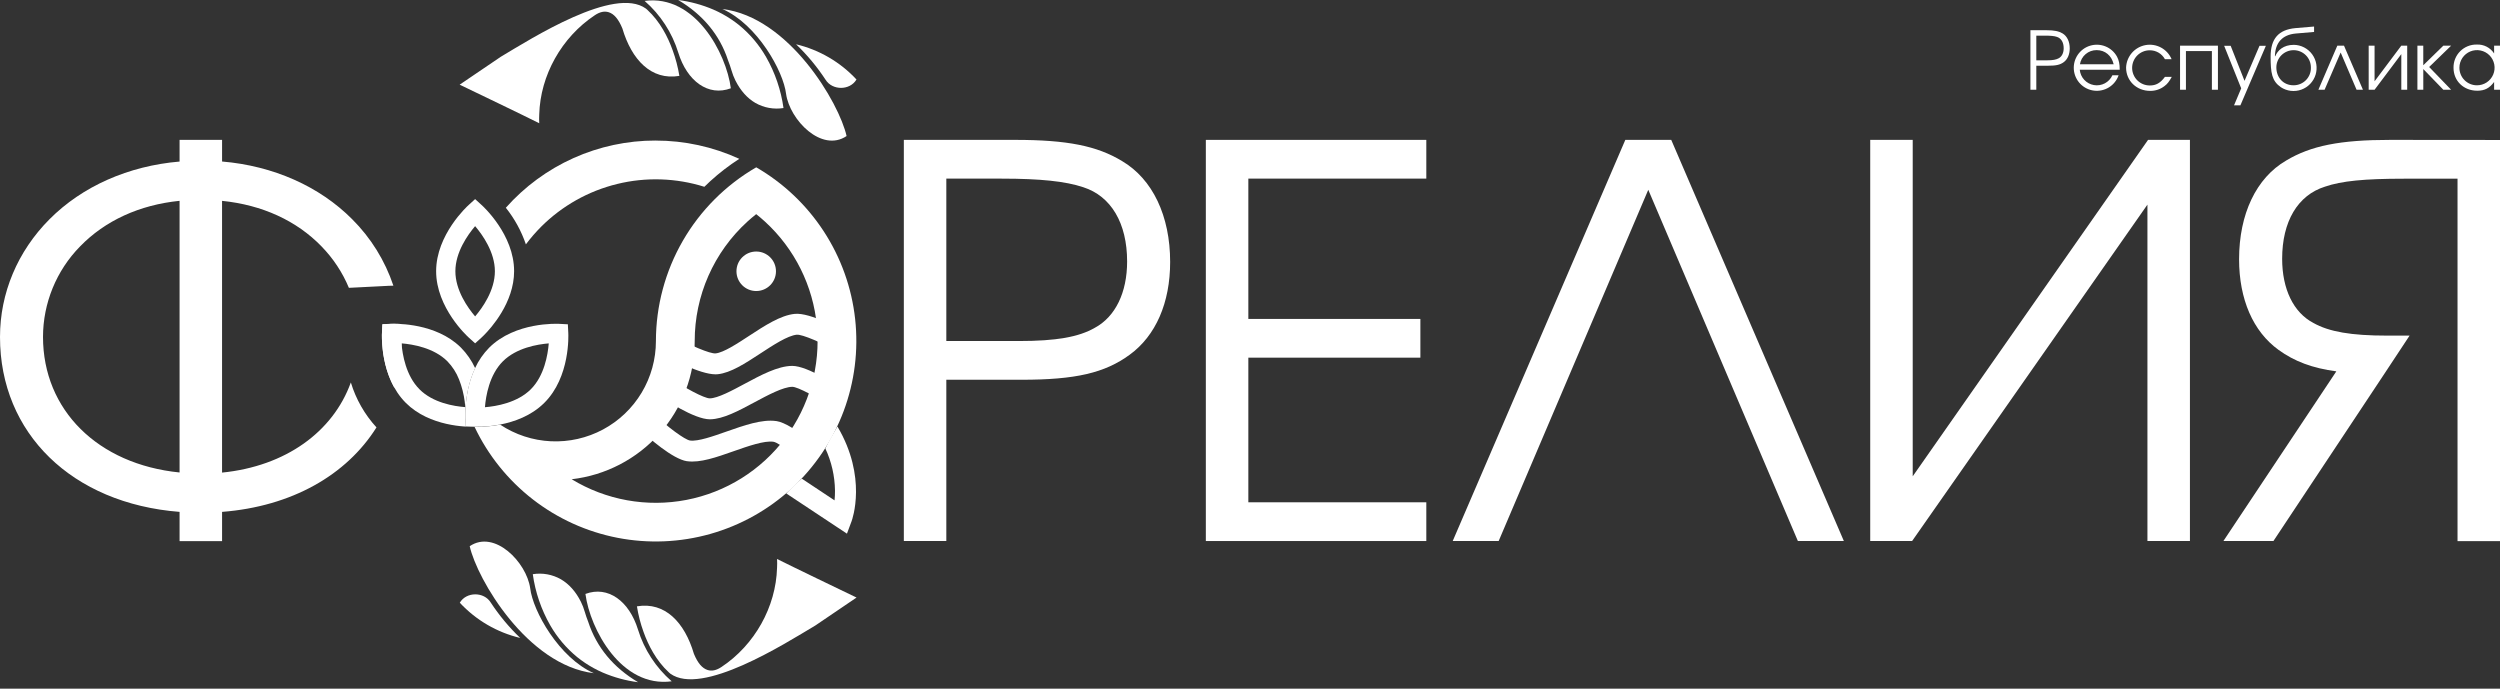
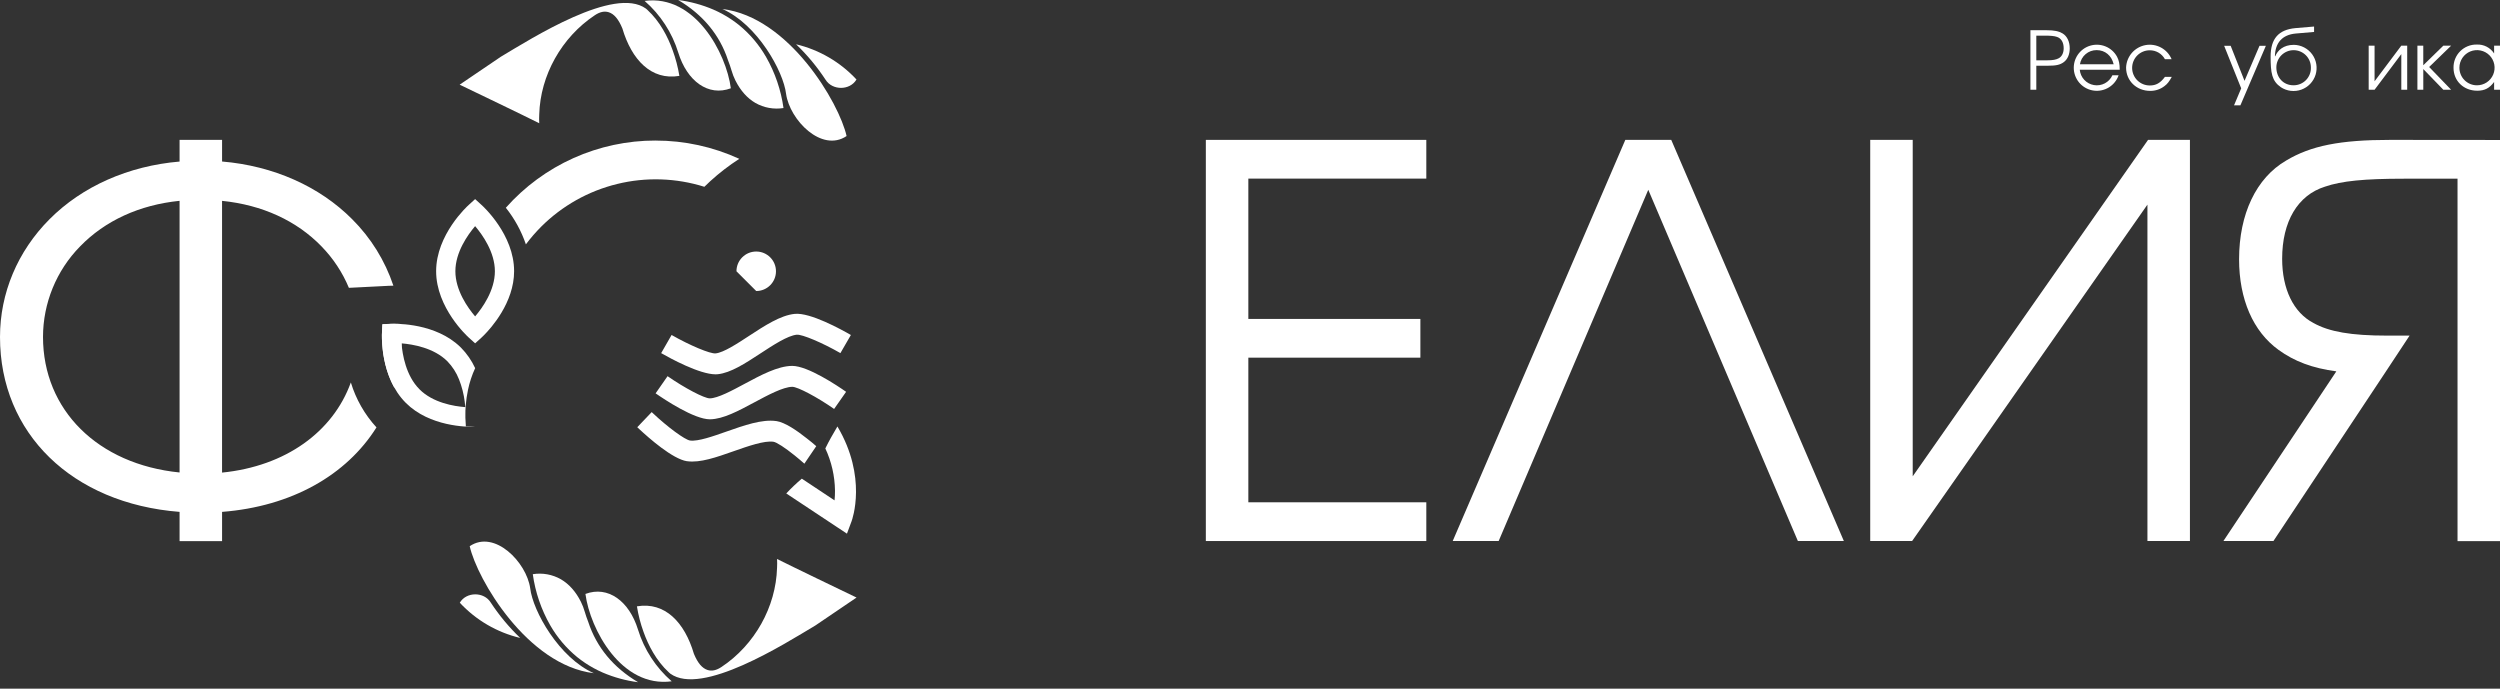
<svg xmlns="http://www.w3.org/2000/svg" width="265" height="73" viewBox="0 0 265 73" fill="none">
  <rect x="0" y="0" width="265" height="73" fill="#333333" stroke="none" />
  <path d="M215.208 3.204H216.945C217.755 3.204 218.228 3.305 218.633 3.542C219.105 3.828 219.392 4.402 219.392 5.128C219.392 5.752 219.173 6.275 218.768 6.579C218.363 6.882 217.924 6.967 217.064 6.967H215.849V9.515H215.224V3.204H215.208ZM217.013 6.393C217.587 6.393 217.958 6.326 218.228 6.174C218.565 5.988 218.751 5.6 218.751 5.111C218.751 4.503 218.498 4.065 218.042 3.913C217.755 3.812 217.367 3.778 216.743 3.778H215.849V6.393H217.013Z" fill="white" />
  <path d="M220.455 7.389C220.49 7.788 220.656 8.165 220.928 8.46C221.2 8.754 221.562 8.951 221.957 9.018C222.352 9.086 222.758 9.021 223.113 8.833C223.467 8.645 223.749 8.345 223.914 7.979H224.572C224.389 8.509 224.03 8.959 223.555 9.256C223.08 9.552 222.517 9.676 221.962 9.607C221.406 9.538 220.891 9.28 220.502 8.877C220.114 8.473 219.876 7.949 219.828 7.391C219.78 6.833 219.926 6.275 220.24 5.811C220.554 5.348 221.018 5.006 221.554 4.844C222.09 4.682 222.666 4.709 223.185 4.92C223.703 5.131 224.134 5.514 224.403 6.005C224.606 6.393 224.69 6.764 224.69 7.389H220.455ZM224.049 6.815C223.83 5.887 223.138 5.313 222.244 5.313C221.817 5.309 221.404 5.459 221.078 5.735C220.753 6.01 220.538 6.394 220.472 6.815H224.049Z" fill="white" />
  <path d="M230.208 8.149C229.938 8.638 229.752 8.891 229.432 9.127C228.997 9.463 228.462 9.642 227.913 9.633C226.479 9.633 225.365 8.57 225.365 7.17C225.384 6.598 225.598 6.049 225.971 5.615C226.345 5.18 226.855 4.887 227.418 4.782C227.982 4.678 228.563 4.769 229.068 5.041C229.572 5.312 229.968 5.748 230.191 6.276H229.482C229.324 5.986 229.089 5.745 228.804 5.578C228.518 5.412 228.193 5.326 227.862 5.331C227.618 5.332 227.375 5.381 227.15 5.476C226.924 5.571 226.719 5.709 226.546 5.883C226.374 6.057 226.238 6.263 226.145 6.49C226.052 6.716 226.005 6.959 226.006 7.204C226.007 7.449 226.057 7.691 226.152 7.917C226.246 8.142 226.385 8.347 226.558 8.52C226.732 8.692 226.938 8.828 227.165 8.921C227.392 9.014 227.634 9.061 227.879 9.06C228.537 9.06 228.993 8.807 229.482 8.149H230.208Z" fill="white" />
-   <path d="M234.46 9.515V5.412H231.709V9.512H231.085V4.838H235.101V9.512L234.46 9.515Z" fill="white" />
  <path d="M237.566 9.363L235.761 4.858H236.452L237.92 8.57L239.506 4.858H240.181L237.482 11.168H236.807L237.566 9.363Z" fill="white" />
  <path d="M243.335 3.555C241.901 3.69 241.175 4.551 241.141 5.951L241.175 5.968C241.428 5.344 242.036 4.753 243.149 4.753C243.529 4.759 243.903 4.853 244.24 5.028C244.577 5.203 244.869 5.454 245.093 5.761C245.316 6.069 245.465 6.424 245.527 6.798C245.589 7.173 245.563 7.557 245.452 7.92C245.34 8.284 245.145 8.616 244.882 8.89C244.62 9.165 244.297 9.375 243.939 9.503C243.581 9.631 243.199 9.674 242.822 9.629C242.444 9.584 242.083 9.451 241.766 9.242C240.821 8.584 240.686 7.74 240.686 6.002C240.686 4.095 241.53 3.15 243.301 2.982L245.292 2.813V3.387L243.335 3.555ZM244.955 7.149C244.955 6.664 244.762 6.198 244.419 5.855C244.075 5.512 243.61 5.319 243.124 5.319C242.638 5.319 242.173 5.512 241.83 5.855C241.486 6.198 241.293 6.664 241.293 7.149C241.293 8.212 242.036 9.039 243.099 9.039C243.346 9.043 243.592 8.997 243.821 8.903C244.05 8.809 244.257 8.67 244.431 8.494C244.605 8.317 244.74 8.107 244.83 7.877C244.921 7.646 244.963 7.4 244.955 7.153V7.149Z" fill="white" />
-   <path d="M249.797 9.515L248.11 5.566L246.406 9.515H245.748L247.756 4.841H248.464L250.472 9.515H249.797Z" fill="white" />
  <path d="M255.163 4.841V9.515H254.539V5.736L251.704 9.515H251.08V4.841H251.704V8.617L254.539 4.838L255.163 4.841Z" fill="white" />
  <path d="M256.867 4.841V6.916L258.993 4.841H259.82L257.491 7.102L259.82 9.515H258.995L256.869 7.321V9.515H256.245V4.841H256.867Z" fill="white" />
  <path d="M265 9.515H264.376V8.688C263.886 9.346 263.38 9.616 262.587 9.616C261.153 9.616 260.073 8.587 260.073 7.186C260.066 6.861 260.126 6.538 260.247 6.236C260.368 5.934 260.55 5.66 260.78 5.429C261.01 5.199 261.284 5.018 261.586 4.897C261.888 4.775 262.211 4.716 262.537 4.723C262.899 4.705 263.26 4.783 263.583 4.948C263.906 5.114 264.179 5.362 264.376 5.668V4.841H265V9.515ZM260.697 7.169C260.695 7.415 260.742 7.658 260.834 7.885C260.926 8.112 261.062 8.319 261.235 8.493C261.408 8.667 261.613 8.805 261.839 8.899C262.066 8.994 262.308 9.042 262.553 9.042C262.922 9.044 263.283 8.936 263.591 8.733C263.898 8.529 264.138 8.239 264.281 7.899C264.424 7.559 264.462 7.184 264.392 6.822C264.322 6.46 264.146 6.127 263.886 5.865C263.627 5.603 263.295 5.424 262.934 5.351C262.573 5.277 262.197 5.312 261.856 5.452C261.515 5.592 261.223 5.829 261.016 6.135C260.81 6.441 260.699 6.801 260.697 7.169Z" fill="white" />
  <path d="M42.522 34.344C42.232 34.325 41.989 34.32 41.808 34.32C41.628 34.32 41.484 34.32 41.454 34.32L40.536 34.367L40.489 35.294C40.478 35.449 40.337 38.5 41.808 41.105C42.257 39.594 42.511 38.033 42.564 36.458C42.564 36.441 42.564 36.424 42.564 36.407C42.572 36.179 42.576 35.952 42.576 35.722C42.577 35.258 42.559 34.798 42.522 34.344ZM34.085 26.123C35.32 27.389 36.303 28.878 36.982 30.51L40.327 30.341L41.236 30.294C41.322 30.294 41.479 30.284 41.7 30.282C40.81 27.625 39.313 25.211 37.327 23.233C33.858 19.747 28.966 17.579 23.54 17.12V14.827H19.035V17.125C13.61 17.584 8.717 19.752 5.249 23.238C1.863 26.636 0 31.067 0 35.724C0 45.935 7.644 53.37 19.035 54.259V57.357H23.54V54.259C30.925 53.684 36.734 50.356 39.907 45.304C38.656 43.94 37.727 42.312 37.19 40.541C35.3 45.772 30.284 49.42 23.538 50.095V21.291C27.795 21.721 31.438 23.391 34.087 26.123H34.085ZM19.035 50.083C10.37 49.216 4.559 43.459 4.559 35.712C4.565 32.124 5.975 28.68 8.489 26.12C11.138 23.388 14.783 21.718 19.035 21.287V50.083Z" fill="white" />
-   <path d="M118.948 17.079C116.287 15.459 113.11 14.827 107.615 14.827H95.807V57.347H100.31V40.254H108.291C114.003 40.254 117.108 39.536 119.75 37.599C122.514 35.584 124.036 32.095 124.036 27.77C124.036 22.884 122.176 18.988 118.948 17.079ZM108.015 36.146H100.31V18.935H106.177C110.274 18.935 112.94 19.215 114.825 19.845C117.777 20.791 119.475 23.66 119.475 27.716C119.475 31.013 118.228 33.573 116.055 34.744C114.352 35.729 111.946 36.149 108.006 36.149L108.015 36.146Z" fill="white" />
  <path d="M132.324 18.932V33.807H150.56V37.912H132.324V53.243H151.189V57.349H127.819V14.827H151.189V18.932H132.324Z" fill="white" />
  <path d="M195.449 57.349H190.575L190.539 57.264L174.717 20.118L158.858 57.349H153.987L154.07 57.156L172.284 14.827H177.152L177.188 14.913L195.449 57.349Z" fill="white" />
  <path d="M232.133 14.827V57.349H227.628V21.689L202.683 57.349H198.243V14.827H202.748V50.488L227.694 14.827H232.133Z" fill="white" />
  <path d="M253.373 14.827C248.054 14.827 244.958 15.443 242.329 17.02C239.161 18.864 237.343 22.679 237.343 27.482C237.343 31.725 238.827 35.135 241.518 37.082C243.219 38.316 245.12 39.024 247.651 39.364L235.683 57.345H240.985L252.706 39.679L255.416 35.575H253.032C249.224 35.575 246.885 35.172 245.208 34.226C243.109 33.122 241.908 30.645 241.908 27.431C241.908 23.476 243.559 20.692 246.445 19.786C248.199 19.182 250.621 18.942 254.804 18.942H260.498V57.359H265V14.838L253.373 14.827Z" fill="white" />
  <path d="M51.046 21.727L50.363 21.104L49.688 21.72C49.546 21.845 46.23 24.867 46.23 28.749C46.23 32.632 49.546 35.654 49.688 35.782L50.363 36.393L51.038 35.785C51.061 35.765 51.151 35.682 51.289 35.542C52.042 34.791 54.495 32.075 54.495 28.749C54.503 24.875 51.196 21.858 51.046 21.727ZM50.363 33.538C49.587 32.627 48.27 30.781 48.27 28.754C48.27 26.728 49.587 24.884 50.363 23.971C51.142 24.884 52.458 26.731 52.458 28.754C52.458 30.777 51.142 32.627 50.363 33.539V33.538Z" fill="white" />
  <path d="M50.295 45.232L49.381 45.184L49.33 44.274C49.33 44.242 49.33 44.12 49.33 43.923C49.33 43.697 49.33 43.353 49.372 42.926C49.418 42.388 49.496 41.853 49.607 41.325C49.771 40.531 50.026 39.759 50.366 39.023C49.996 38.221 49.491 37.488 48.871 36.858C48.682 36.668 48.481 36.49 48.27 36.323C45.52 34.142 41.641 34.321 41.456 34.331L40.538 34.38L40.489 35.294C40.477 35.483 40.269 39.963 43.02 42.708C45.542 45.229 49.517 45.261 50.305 45.239L50.295 45.232ZM44.462 41.259C43.03 39.828 42.657 37.591 42.561 36.396C43.755 36.492 45.994 36.867 47.423 38.298C47.956 38.847 48.374 39.497 48.654 40.209C48.958 40.976 49.163 41.778 49.263 42.597C49.262 42.601 49.262 42.605 49.263 42.609C49.288 42.806 49.305 42.99 49.318 43.154C48.132 43.069 45.888 42.701 44.462 41.262V41.259Z" fill="white" />
-   <path d="M60.239 35.294L60.193 34.376L59.273 34.327C59.074 34.317 54.603 34.109 51.849 36.858C51.23 37.488 50.725 38.22 50.356 39.023C50.016 39.758 49.761 40.531 49.597 41.324C49.486 41.853 49.408 42.388 49.362 42.926C49.327 43.352 49.32 43.697 49.32 43.923C49.32 44.12 49.32 44.242 49.32 44.274L49.371 45.183L50.285 45.232H50.356C51.243 45.251 52.129 45.175 53 45.006C54.493 44.718 56.314 44.085 57.697 42.701C60.458 39.963 60.25 35.483 60.239 35.294ZM56.267 41.262C54.834 42.694 52.597 43.069 51.404 43.165C51.498 41.969 51.873 39.731 53.304 38.301C54.735 36.87 56.974 36.495 58.168 36.399C58.072 37.594 57.699 39.833 56.267 41.262Z" fill="white" />
-   <path d="M80.159 30.849C81.315 30.849 82.253 29.912 82.253 28.756C82.253 27.599 81.315 26.662 80.159 26.662C79.002 26.662 78.065 27.599 78.065 28.756C78.065 29.912 79.002 30.849 80.159 30.849Z" fill="white" />
+   <path d="M80.159 30.849C81.315 30.849 82.253 29.912 82.253 28.756C82.253 27.599 81.315 26.662 80.159 26.662C79.002 26.662 78.065 27.599 78.065 28.756Z" fill="white" />
  <path d="M75.247 44.446C73.578 44.446 70.427 42.343 69.495 41.695L70.762 39.875C72.571 41.132 74.655 42.227 75.237 42.227C76.081 42.215 77.599 41.402 78.927 40.686C80.652 39.76 82.437 38.803 83.952 38.785H83.976C85.633 38.785 88.764 40.885 89.687 41.532L88.415 43.349C86.625 42.097 84.558 41.002 83.984 41.002C83.012 41.014 81.401 41.877 79.98 42.64C78.271 43.558 76.658 44.424 75.276 44.446H75.247Z" fill="white" />
  <path d="M75.856 39.679C74.142 39.679 71.031 37.975 70.084 37.432L71.188 35.508C73.106 36.606 75.288 37.523 75.856 37.46C76.7 37.374 78.131 36.434 79.4 35.604C81.038 34.531 82.732 33.421 84.24 33.271C85.884 33.102 89.213 34.943 90.193 35.51L89.083 37.43C87.183 36.335 85.02 35.424 84.458 35.478C83.491 35.575 81.963 36.576 80.613 37.46C78.991 38.522 77.459 39.526 76.084 39.667C76.008 39.675 75.932 39.679 75.856 39.679Z" fill="white" />
  <path d="M90.264 55.26L89.777 56.569L83.346 52.307C83.863 51.751 84.413 51.227 84.993 50.738L88.462 53.039C88.496 52.697 88.512 52.354 88.509 52.01C88.49 50.462 88.141 48.936 87.485 47.534C87.892 46.703 88.261 46.067 88.766 45.205C91.951 50.579 90.337 55.067 90.264 55.26Z" fill="white" />
  <path d="M86.523 47.294L85.263 49.15C84.915 48.841 84.563 48.544 84.225 48.271C83.223 47.465 82.337 46.881 81.978 46.825C81.014 46.687 79.292 47.292 77.77 47.827C75.941 48.472 74.213 49.079 72.843 48.889H72.814C71.282 48.649 68.765 46.418 67.752 45.475C67.675 45.404 67.607 45.34 67.55 45.285L69.08 43.682L69.22 43.813C70.783 45.283 72.581 46.607 73.14 46.695C73.983 46.813 75.595 46.243 77.021 45.74C78.867 45.09 80.778 44.419 82.278 44.633H82.302C83.204 44.775 84.457 45.619 85.531 46.477C85.892 46.751 86.227 47.034 86.523 47.294Z" fill="white" />
-   <path d="M80.157 22.7C80.478 22.953 80.79 23.218 81.09 23.493C84.234 26.369 86.195 30.312 86.591 34.555C86.987 38.797 85.79 43.035 83.232 46.443C80.675 49.851 76.94 52.185 72.756 52.991C68.572 53.796 64.238 53.015 60.598 50.8C64.19 50.384 67.503 48.662 69.908 45.962C72.312 43.262 73.64 39.772 73.639 36.156C73.636 33.773 74.131 31.414 75.093 29.233C76.055 27.052 77.462 25.096 79.224 23.491C79.526 23.216 79.838 22.951 80.157 22.698M80.157 17.739C76.927 19.608 74.245 22.294 72.379 25.526C70.513 28.758 69.53 32.424 69.527 36.156C69.527 38.079 69.006 39.965 68.019 41.615C67.031 43.265 65.615 44.616 63.921 45.525C62.227 46.433 60.318 46.865 58.397 46.775C56.477 46.685 54.617 46.075 53.015 45.011C52.233 45.161 51.439 45.238 50.643 45.242C50.523 45.242 50.43 45.242 50.371 45.242H50.3C51.728 48.254 53.843 50.888 56.475 52.931C59.108 54.975 62.184 56.371 65.455 57.007C68.727 57.643 72.102 57.501 75.308 56.592C78.515 55.684 81.463 54.034 83.914 51.776C86.365 49.519 88.252 46.716 89.421 43.596C90.59 40.475 91.009 37.123 90.644 33.81C90.28 30.498 89.141 27.317 87.321 24.526C85.501 21.734 83.05 19.409 80.166 17.739H80.157Z" fill="white" />
  <path d="M69.497 14.898C66.497 14.894 63.53 15.527 60.792 16.755C58.055 17.983 55.61 19.778 53.618 22.022C54.545 23.183 55.265 24.496 55.744 25.903C56.238 25.241 56.779 24.616 57.362 24.031C59.584 21.814 62.371 20.247 65.421 19.501C68.471 18.755 71.667 18.858 74.662 19.8C74.868 19.595 75.079 19.395 75.294 19.199C76.25 18.327 77.277 17.537 78.365 16.837C75.582 15.558 72.554 14.897 69.49 14.901L69.497 14.898Z" fill="white" />
  <path d="M90.787 8.427C90.092 9.608 88.218 9.608 87.505 8.444C86.61 7.08 85.563 5.822 84.384 4.693C86.84 5.278 89.069 6.578 90.787 8.427Z" fill="white" />
  <path d="M89.738 14.421C87.099 16.199 83.718 12.72 83.326 9.961C83.046 7.548 80.267 2.584 76.577 0.956C83.635 1.808 88.958 10.926 89.738 14.421Z" fill="white" />
  <path d="M83.051 11.452C82.025 11.617 80.974 11.427 80.071 10.912C79.209 10.409 78.504 9.619 77.957 8.54C77.785 8.193 77.645 7.832 77.539 7.46C77.441 7.123 77.321 6.768 77.171 6.387C76.29 3.704 74.517 1.561 71.889 0C73.18 0.167 74.441 0.511 75.637 1.025C76.29 1.309 76.915 1.651 77.507 2.047C77.797 2.241 78.075 2.449 78.35 2.668C79.499 3.61 80.466 4.754 81.205 6.043C82.159 7.712 82.786 9.548 83.051 11.452Z" fill="white" />
  <path d="M77.469 9.358C75.072 10.261 72.826 8.589 71.901 5.589C71.246 3.461 70.009 1.559 68.329 0.097C73.668 -0.617 76.983 5.629 77.469 9.358Z" fill="white" />
  <path d="M72.013 8.044C69.024 8.55 66.951 6.326 65.97 3.011C65.567 2.032 65.09 1.469 64.513 1.293C64.062 1.155 63.584 1.259 63.05 1.615C59.53 3.952 57.272 7.985 57.159 12.137C57.142 12.446 57.142 12.755 57.159 13.064C55.656 12.305 50.214 9.689 48.723 8.975L53.084 6.018C56.413 4.03 65.135 -1.506 68.469 0.912C68.521 0.952 68.571 0.996 68.618 1.042C69.968 2.285 70.799 3.927 71.302 5.329C71.624 6.21 71.862 7.119 72.013 8.044Z" fill="white" />
  <path d="M48.738 63.889C49.435 62.708 51.309 62.708 52.02 63.872C52.916 65.236 53.964 66.494 55.143 67.623C52.686 67.037 50.458 65.738 48.738 63.889Z" fill="white" />
  <path d="M49.789 57.896C52.428 56.115 55.809 59.596 56.201 62.355C56.481 64.768 59.26 69.732 62.95 71.36C55.89 70.507 50.569 61.39 49.789 57.896Z" fill="white" />
  <path d="M56.476 60.864C57.502 60.699 58.553 60.889 59.456 61.404C60.318 61.91 61.025 62.699 61.568 63.776C61.741 64.122 61.881 64.484 61.987 64.856C62.084 65.193 62.206 65.547 62.356 65.929C63.237 68.612 65.01 70.754 67.638 72.315C66.346 72.149 65.085 71.804 63.888 71.291C63.236 71.006 62.61 70.664 62.019 70.269C61.73 70.074 61.448 69.867 61.175 69.648C60.027 68.705 59.059 67.562 58.32 66.273C57.366 64.604 56.74 62.768 56.476 60.864Z" fill="white" />
  <path d="M62.056 62.957C64.454 62.055 66.699 63.727 67.624 66.727C68.279 68.855 69.517 70.758 71.198 72.219C65.859 72.933 62.543 66.686 62.056 62.957Z" fill="white" />
  <path d="M67.514 64.272C70.502 63.766 72.576 65.989 73.555 69.305C73.958 70.284 74.436 70.845 75.014 71.023C75.465 71.161 75.942 71.056 76.477 70.7C79.997 68.363 82.253 64.331 82.368 60.178C82.385 59.87 82.385 59.56 82.368 59.252C83.871 60.01 89.311 62.627 90.794 63.34L86.434 66.298C83.103 68.286 74.383 73.822 71.049 71.404C70.997 71.363 70.948 71.32 70.901 71.274C69.551 70.031 68.717 68.389 68.216 66.987C67.896 66.106 67.661 65.197 67.514 64.272Z" fill="white" />
</svg>